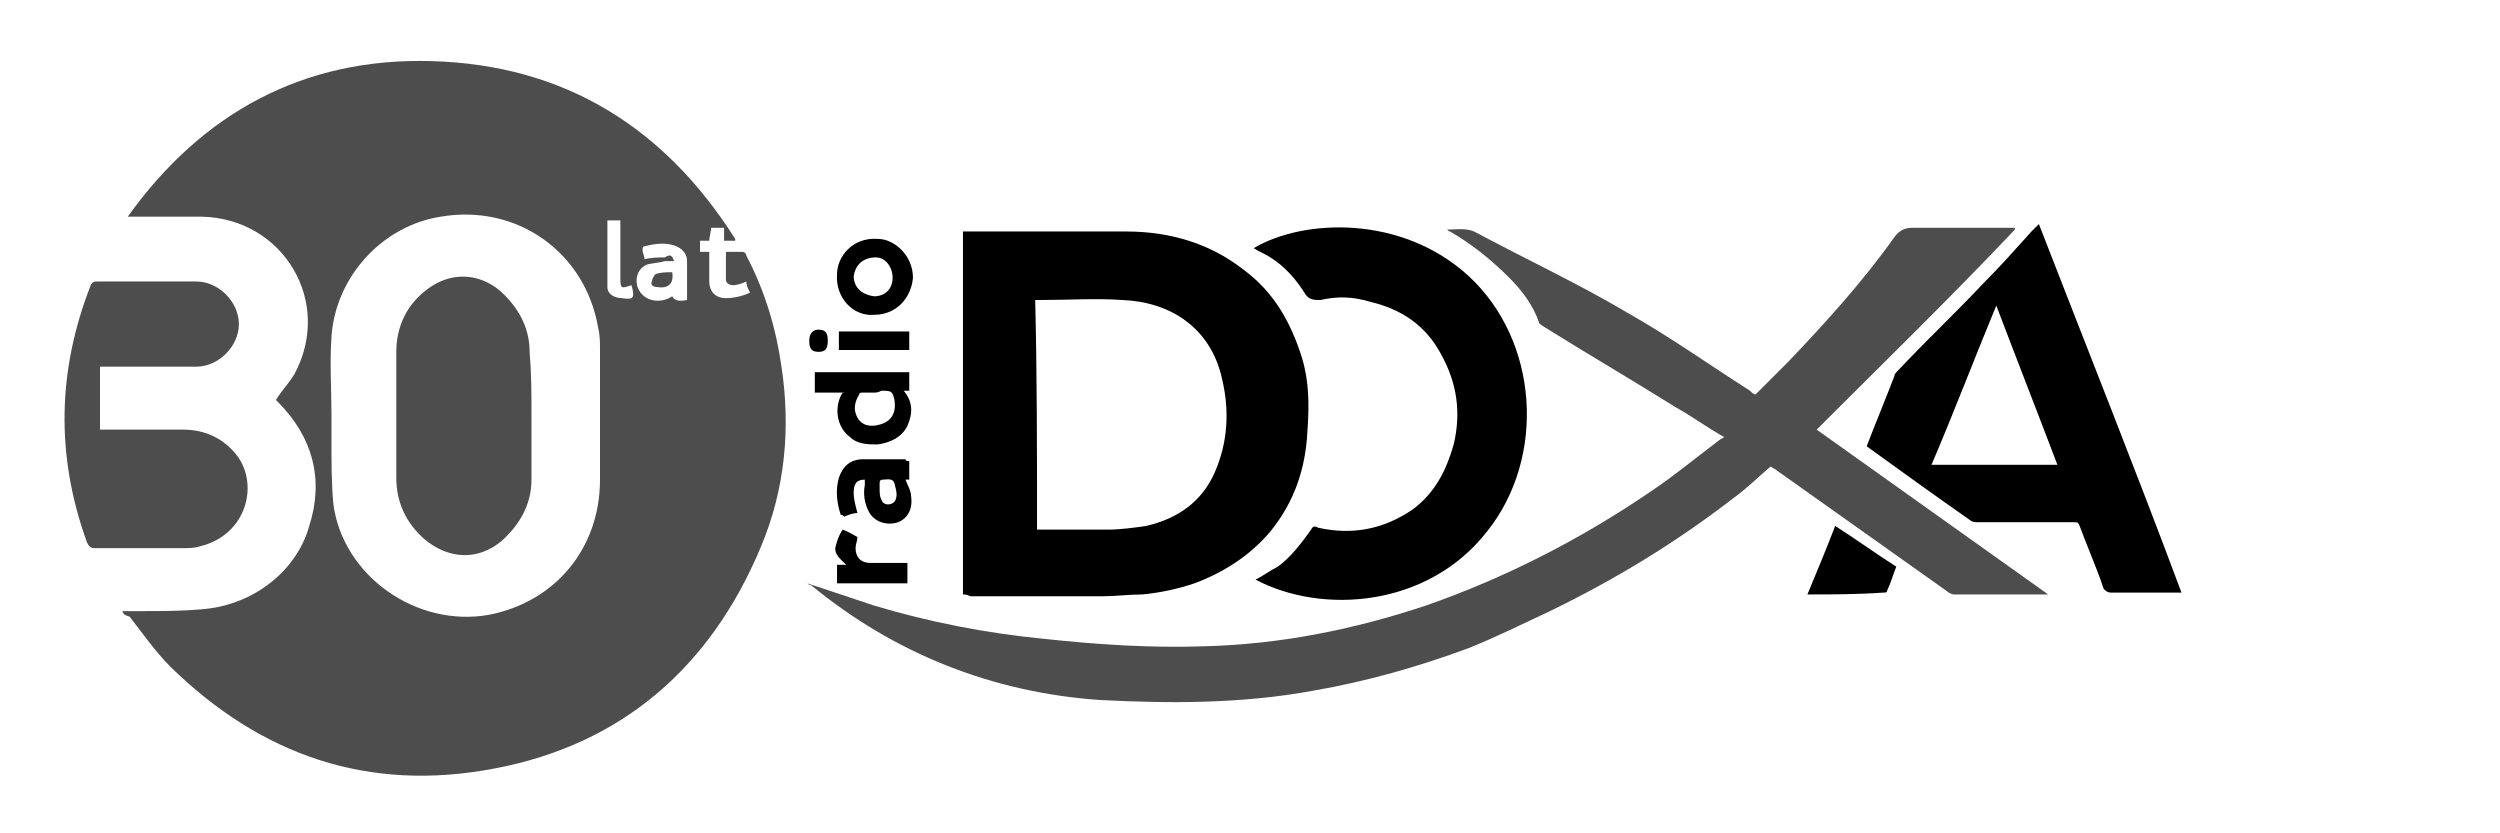
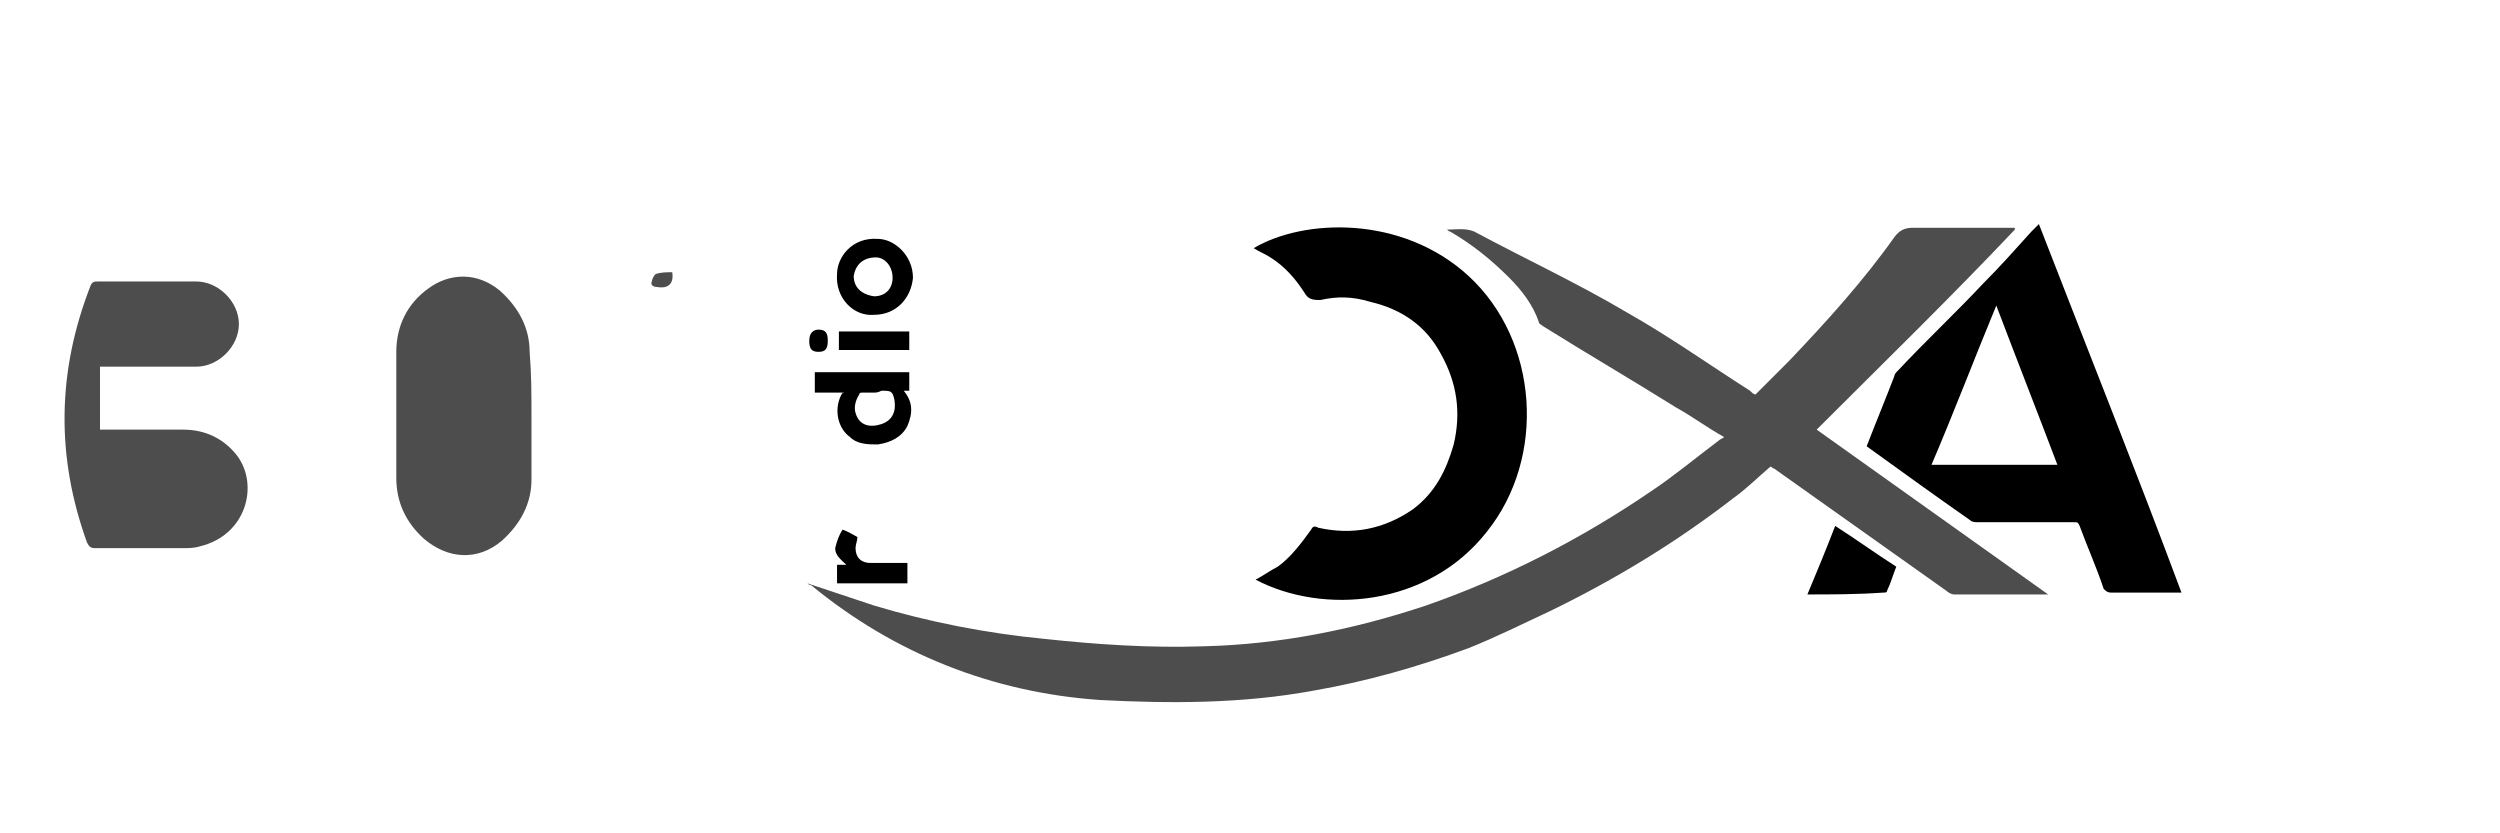
<svg xmlns="http://www.w3.org/2000/svg" version="1.1" id="Warstwa_3" x="0px" y="0px" viewBox="0 0 135 45" style="enable-background:new 0 0 135 45;" xml:space="preserve">
  <style type="text/css">
	.st0{fill:#4D4D4D;}
</style>
  <g>
-     <path class="st0" d="M6.6,33c0.4,0,0.7,0,1,0c1.1,0,2.2,0,3.3-0.1c2.7-0.2,5.1-2,5.8-4.5c0.8-2.5,0.2-4.8-1.7-6.7   c0,0-0.1-0.1-0.1-0.1c0.3-0.5,0.7-0.9,1-1.4c2.1-3.9-0.6-8.4-5-8.5c-1.2,0-2.5,0-3.7,0c-0.1,0-0.2,0-0.3,0c4-5.6,9.5-8.6,16.4-8.4   c7.2,0.2,12.6,3.6,16.4,9.6c0,0,0,0.1,0,0.1c-0.2,0-0.4,0-0.6,0c0-0.2,0-0.5,0-0.7c-0.2,0-0.5,0-0.7,0c0,0.2-0.1,0.5-0.1,0.7   c-0.2,0-0.4,0-0.5,0c0,0.2,0,0.4,0,0.6c0.2,0,0.3,0,0.5,0c0,0.4,0,0.7,0,1.1c0,0.2,0,0.4,0,0.5c0,0.5,0.3,0.9,0.9,0.9   c0.4,0,0.9-0.1,1.3-0.3c-0.1-0.2-0.2-0.4-0.2-0.6c-0.2,0.1-0.5,0.2-0.7,0.2c-0.2,0-0.4-0.1-0.4-0.3c0-0.5,0-1,0-1.5   c0.3,0,0.6,0,0.9,0c0.1,0,0.2,0.1,0.2,0.2c1,1.9,1.6,3.9,1.9,6c0.5,3.3,0.2,6.6-1.1,9.7c-2.7,6.5-7.5,10.7-14.4,12   c-6.8,1.3-12.6-0.7-17.5-5.5c-0.8-0.8-1.5-1.8-2.2-2.7C6.7,33.2,6.7,33.2,6.6,33z M17.9,22.4C17.9,22.4,17.9,22.4,17.9,22.4   c0,0.5,0,1,0,1.5c0,1.1,0,2.2,0.1,3.3c0.5,3.9,4.5,6.7,8.4,6c3.6-0.7,6-3.6,6-7.3c0-2.3,0-4.7,0-7c0-0.4,0-0.8-0.1-1.2   c-0.7-4.1-4.4-6.7-8.5-6c-3.2,0.5-5.7,3.3-5.9,6.5C17.8,19.6,17.9,21,17.9,22.4z M36.4,14.1c-0.2,0-0.3,0-0.5,0   c-0.3,0.1-0.7,0.1-1,0.2c-0.4,0.2-0.6,0.6-0.5,1.1c0.1,0.4,0.4,0.7,0.8,0.8c0.4,0.1,0.8,0,1.1-0.2c0.1,0.2,0.3,0.3,0.8,0.2   c0-0.7,0-1.4,0-2.1c0-0.5-0.4-0.8-0.9-0.9c-0.5-0.1-1,0-1.4,0.1c-0.1,0-0.1,0.1-0.1,0.2c0,0.2,0.1,0.3,0.1,0.5   c0.4-0.1,0.8-0.1,1.1-0.1C36.2,13.7,36.3,13.8,36.4,14.1z M34.1,15.4c-0.6,0.2-0.6,0.2-0.6-0.5c0-0.9,0-1.8,0-2.7   c0-0.1,0-0.2,0-0.3c-0.3,0-0.5,0-0.7,0c0,1.2,0,2.4,0,3.6c0,0.4,0.4,0.6,0.8,0.6C34.2,16.2,34.3,16.1,34.1,15.4z" />
    <path class="st0" d="M43.6,31.5c1.2,0.4,2.4,0.8,3.6,1.2c3,0.9,6.1,1.5,9.2,1.8c2.8,0.3,5.7,0.5,8.6,0.4c4.1-0.1,8.1-0.9,12-2.2   c4.3-1.5,8.4-3.6,12.2-6.2c1.2-0.8,2.4-1.8,3.6-2.7c0.1-0.1,0.2-0.1,0.3-0.2c-0.9-0.5-1.7-1.1-2.6-1.6c-2.4-1.5-4.8-2.9-7.2-4.4   c-0.1-0.1-0.2-0.1-0.2-0.2c-0.3-0.9-0.9-1.7-1.6-2.4c-1-1-2-1.8-3.2-2.5c-0.1,0-0.1-0.1-0.2-0.1c0.5,0,1-0.1,1.5,0.1   c2.8,1.5,5.6,2.8,8.3,4.4c2.3,1.3,4.4,2.8,6.6,4.2c0.1,0.1,0.2,0.2,0.3,0.2c0.6-0.6,1.2-1.2,1.8-1.8c2-2.1,4-4.3,5.7-6.7   c0.3-0.4,0.6-0.5,1-0.5c1.7,0,3.5,0,5.2,0c0.1,0,0.2,0,0.3,0c0,0,0,0,0,0.1c-3.5,3.7-7.1,7.2-10.7,10.8c4.2,3,8.3,5.9,12.5,8.9   c-0.1,0-0.2,0-0.3,0c-1.6,0-3.2,0-4.8,0c-0.1,0-0.3-0.1-0.4-0.2c-3.1-2.2-6.2-4.4-9.3-6.6c-0.1,0-0.1-0.1-0.2-0.1   c-0.7,0.6-1.3,1.2-2,1.7c-3.1,2.4-6.4,4.4-9.9,6.1c-1.5,0.7-2.9,1.4-4.4,2c-2.7,1-5.5,1.8-8.4,2.3c-3.8,0.7-7.7,0.7-11.5,0.5   c-5.8-0.4-11.1-2.5-15.6-6.2C43.8,31.6,43.7,31.6,43.6,31.5z" />
-     <path d="M52,32.1c0-6.5,0-13,0-19.6c0.1,0,0.2,0,0.3,0c2.8,0,5.6,0,8.5,0c2.3,0,4.5,0.6,6.4,2.1c1.6,1.2,2.5,2.8,3.1,4.7   c0.4,1.3,0.4,2.6,0.3,4c-0.1,2-0.7,3.8-2,5.4c-1.1,1.3-2.5,2.2-4.1,2.8c-0.9,0.3-1.8,0.5-2.8,0.6c-0.7,0-1.5,0.1-2.2,0.1   c-2.4,0-4.7,0-7.1,0C52.2,32.1,52.1,32.1,52,32.1z M56,28.6c0.1,0,0.2,0,0.3,0c1.2,0,2.4,0,3.5,0c0.7,0,1.4-0.1,2.1-0.2   c1.7-0.4,3-1.3,3.7-2.9c0.7-1.6,0.8-3.3,0.4-5c-0.6-2.8-2.8-4.2-5.4-4.3c-1.4-0.1-2.9,0-4.4,0c-0.1,0-0.2,0-0.3,0   C56,20.2,56,24.4,56,28.6z" />
    <path d="M100.8,24.1c0.5-1.3,1-2.5,1.5-3.8c0-0.1,0.1-0.2,0.2-0.3c1.5-1.6,3.1-3.1,4.6-4.7c0.9-0.9,1.7-1.8,2.6-2.8   c0.1-0.1,0.2-0.2,0.4-0.4c2.6,6.7,5.2,13.2,7.7,19.9c-0.6,0-1.2,0-1.8,0c-0.7,0-1.4,0-2,0c-0.2,0-0.3-0.1-0.4-0.2   c-0.4-1.2-0.9-2.3-1.3-3.4c-0.1-0.2-0.1-0.2-0.3-0.2c-1.7,0-3.5,0-5.2,0c-0.1,0-0.3,0-0.4-0.1C104.4,26.7,102.6,25.4,100.8,24.1z    M111.1,25.1c-1.1-2.9-2.2-5.7-3.3-8.6c-1.2,2.9-2.3,5.8-3.5,8.6c2.2,0,4.4,0,6.6,0C111,25.1,111,25.1,111.1,25.1z" />
    <path d="M67.8,31.3c0.4-0.2,0.8-0.5,1.2-0.7c0.7-0.5,1.3-1.3,1.8-2c0.1-0.2,0.2-0.2,0.4-0.1c1.8,0.4,3.5,0.1,5.1-1   c1.2-0.9,1.8-2.1,2.2-3.5c0.4-1.7,0.2-3.3-0.7-4.9c-0.8-1.5-2.1-2.4-3.8-2.8C73,16,72.2,16,71.3,16.2c-0.3,0-0.6,0-0.8-0.3   c-0.5-0.8-1.1-1.5-1.9-2c-0.3-0.2-0.6-0.3-0.9-0.5c2.7-1.6,8-1.8,11.6,1.5c3.8,3.5,4.2,9.8,1,13.8C77.1,32.8,71.4,33.2,67.8,31.3z" />
    <path class="st0" d="M5.4,19.8c0,1.1,0,2.3,0,3.4c0.1,0,0.2,0,0.3,0c1.4,0,2.8,0,4.2,0c1.2,0,2.2,0.5,2.9,1.4   c1.2,1.6,0.5,4.3-2,4.9c-0.3,0.1-0.6,0.1-1,0.1c-1.6,0-3.1,0-4.7,0c-0.2,0-0.3-0.1-0.4-0.3c-1.7-4.7-1.6-9.3,0.2-13.9   c0.1-0.2,0.2-0.2,0.4-0.2c1.8,0,3.5,0,5.3,0c1.2,0,2.3,1.1,2.3,2.3c0,1.2-1.1,2.3-2.3,2.3c-1.6,0-3.3,0-4.9,0   C5.6,19.8,5.5,19.8,5.4,19.8z" />
    <path d="M45.6,21.2c-0.6,0-1.1,0-1.6,0c0-0.4,0-0.7,0-1.1c1.7,0,3.4,0,5.1,0c0,0.3,0,0.7,0,1c-0.1,0-0.2,0-0.3,0   c0.5,0.6,0.5,1.2,0.2,1.9c-0.3,0.6-0.9,0.9-1.6,1c-0.5,0-1.1,0-1.5-0.4c-0.7-0.5-0.9-1.6-0.4-2.4C45.5,21.3,45.5,21.2,45.6,21.2z    M47.2,21.2c-0.2,0-0.4,0-0.6,0c-0.1,0-0.2,0-0.2,0.1c-0.2,0.3-0.3,0.7-0.2,1c0.2,0.7,0.8,0.8,1.4,0.6c0.6-0.2,0.8-0.7,0.7-1.3   c-0.1-0.5-0.2-0.5-0.7-0.5C47.4,21.2,47.3,21.2,47.2,21.2z" />
    <path d="M97.6,32.1c0.5-1.2,1-2.4,1.5-3.7c1.1,0.7,2.2,1.5,3.3,2.2c-0.2,0.5-0.3,0.9-0.5,1.3c0,0.1-0.1,0.1-0.2,0.1   C100.3,32.1,98.9,32.1,97.6,32.1z" />
    <path d="M47.2,17c-1.1,0.1-2.1-0.9-2-2.2c0-0.9,0.8-2,2.2-1.9c0.9,0,1.9,0.9,1.9,2.1C49.2,16.1,48.4,17,47.2,17z M47.2,16   c0.6,0,1-0.4,1-1c0-0.6-0.4-1.1-0.9-1.1c-0.7,0-1.1,0.4-1.2,1C46.1,15.5,46.5,15.9,47.2,16z" />
-     <path d="M49.1,24.9c0,0.3,0,0.7,0,1c-0.1,0-0.2,0-0.2,0c0.1,0.3,0.3,0.6,0.3,0.9c0.1,0.7-0.2,1.2-0.7,1.4c-0.6,0.2-1.3,0-1.6-0.6   c-0.2-0.4-0.3-0.9-0.2-1.4c0-0.1,0-0.2,0-0.3c-0.5,0-0.6,0.3-0.6,0.7c0,0.4,0.1,0.7,0.2,1.1c-0.2,0-0.5,0.1-0.7,0.2   c0,0-0.1-0.1-0.2-0.1c-0.2-0.6-0.3-1.3-0.1-2c0.2-0.6,0.6-1,1.3-1c0.8,0,1.5,0,2.3,0C48.9,24.9,49,24.9,49.1,24.9z M47.5,26.4   C47.4,26.4,47.4,26.4,47.5,26.4c0,0.2,0,0.4,0.1,0.6c0.1,0.3,0.5,0.3,0.7,0.1c0.2-0.3,0.1-0.6,0-1c-0.1-0.3-0.4-0.2-0.6-0.2   c-0.2,0-0.2,0.1-0.2,0.2C47.5,26.2,47.5,26.3,47.5,26.4z" />
    <path d="M45.5,28.6c0.3,0.1,0.6,0.3,0.8,0.4c0,0.2-0.1,0.4-0.1,0.6c0,0.5,0.3,0.8,0.8,0.8c0.7,0,1.3,0,2,0c0,0.4,0,0.7,0,1.1   c-1.2,0-2.5,0-3.8,0c0-0.3,0-0.7,0-1c0.2,0,0.3,0,0.5,0c-0.3-0.3-0.6-0.5-0.6-0.9C45.2,29.2,45.3,28.9,45.5,28.6z" />
    <path d="M45.3,18.9c0-0.4,0-0.7,0-1c1.3,0,2.5,0,3.8,0c0,0.3,0,0.7,0,1C47.8,18.9,46.6,18.9,45.3,18.9z" />
    <path d="M44.7,18.4c0,0.4-0.1,0.6-0.5,0.6c-0.4,0-0.5-0.2-0.5-0.6c0-0.4,0.2-0.6,0.5-0.6C44.6,17.8,44.7,18,44.7,18.4z" />
    <path class="st0" d="M28.7,22.5c0,1.1,0,2.3,0,3.4c0,1.3-0.6,2.4-1.6,3.3c-1.3,1.1-2.9,1-4.2-0.1c-1-0.9-1.5-2-1.5-3.3   c0-2.3,0-4.5,0-6.8c0-1.4,0.6-2.6,1.7-3.4c1.2-0.9,2.7-0.9,3.9,0.1c1,0.9,1.6,2,1.6,3.3C28.7,20.2,28.7,21.3,28.7,22.5z" />
    <path class="st0" d="M36.3,14.7c0.1,0.6-0.2,0.9-0.8,0.8c-0.2,0-0.4-0.1-0.3-0.3c0-0.1,0.1-0.3,0.2-0.4   C35.7,14.7,36,14.7,36.3,14.7z" />
  </g>
</svg>